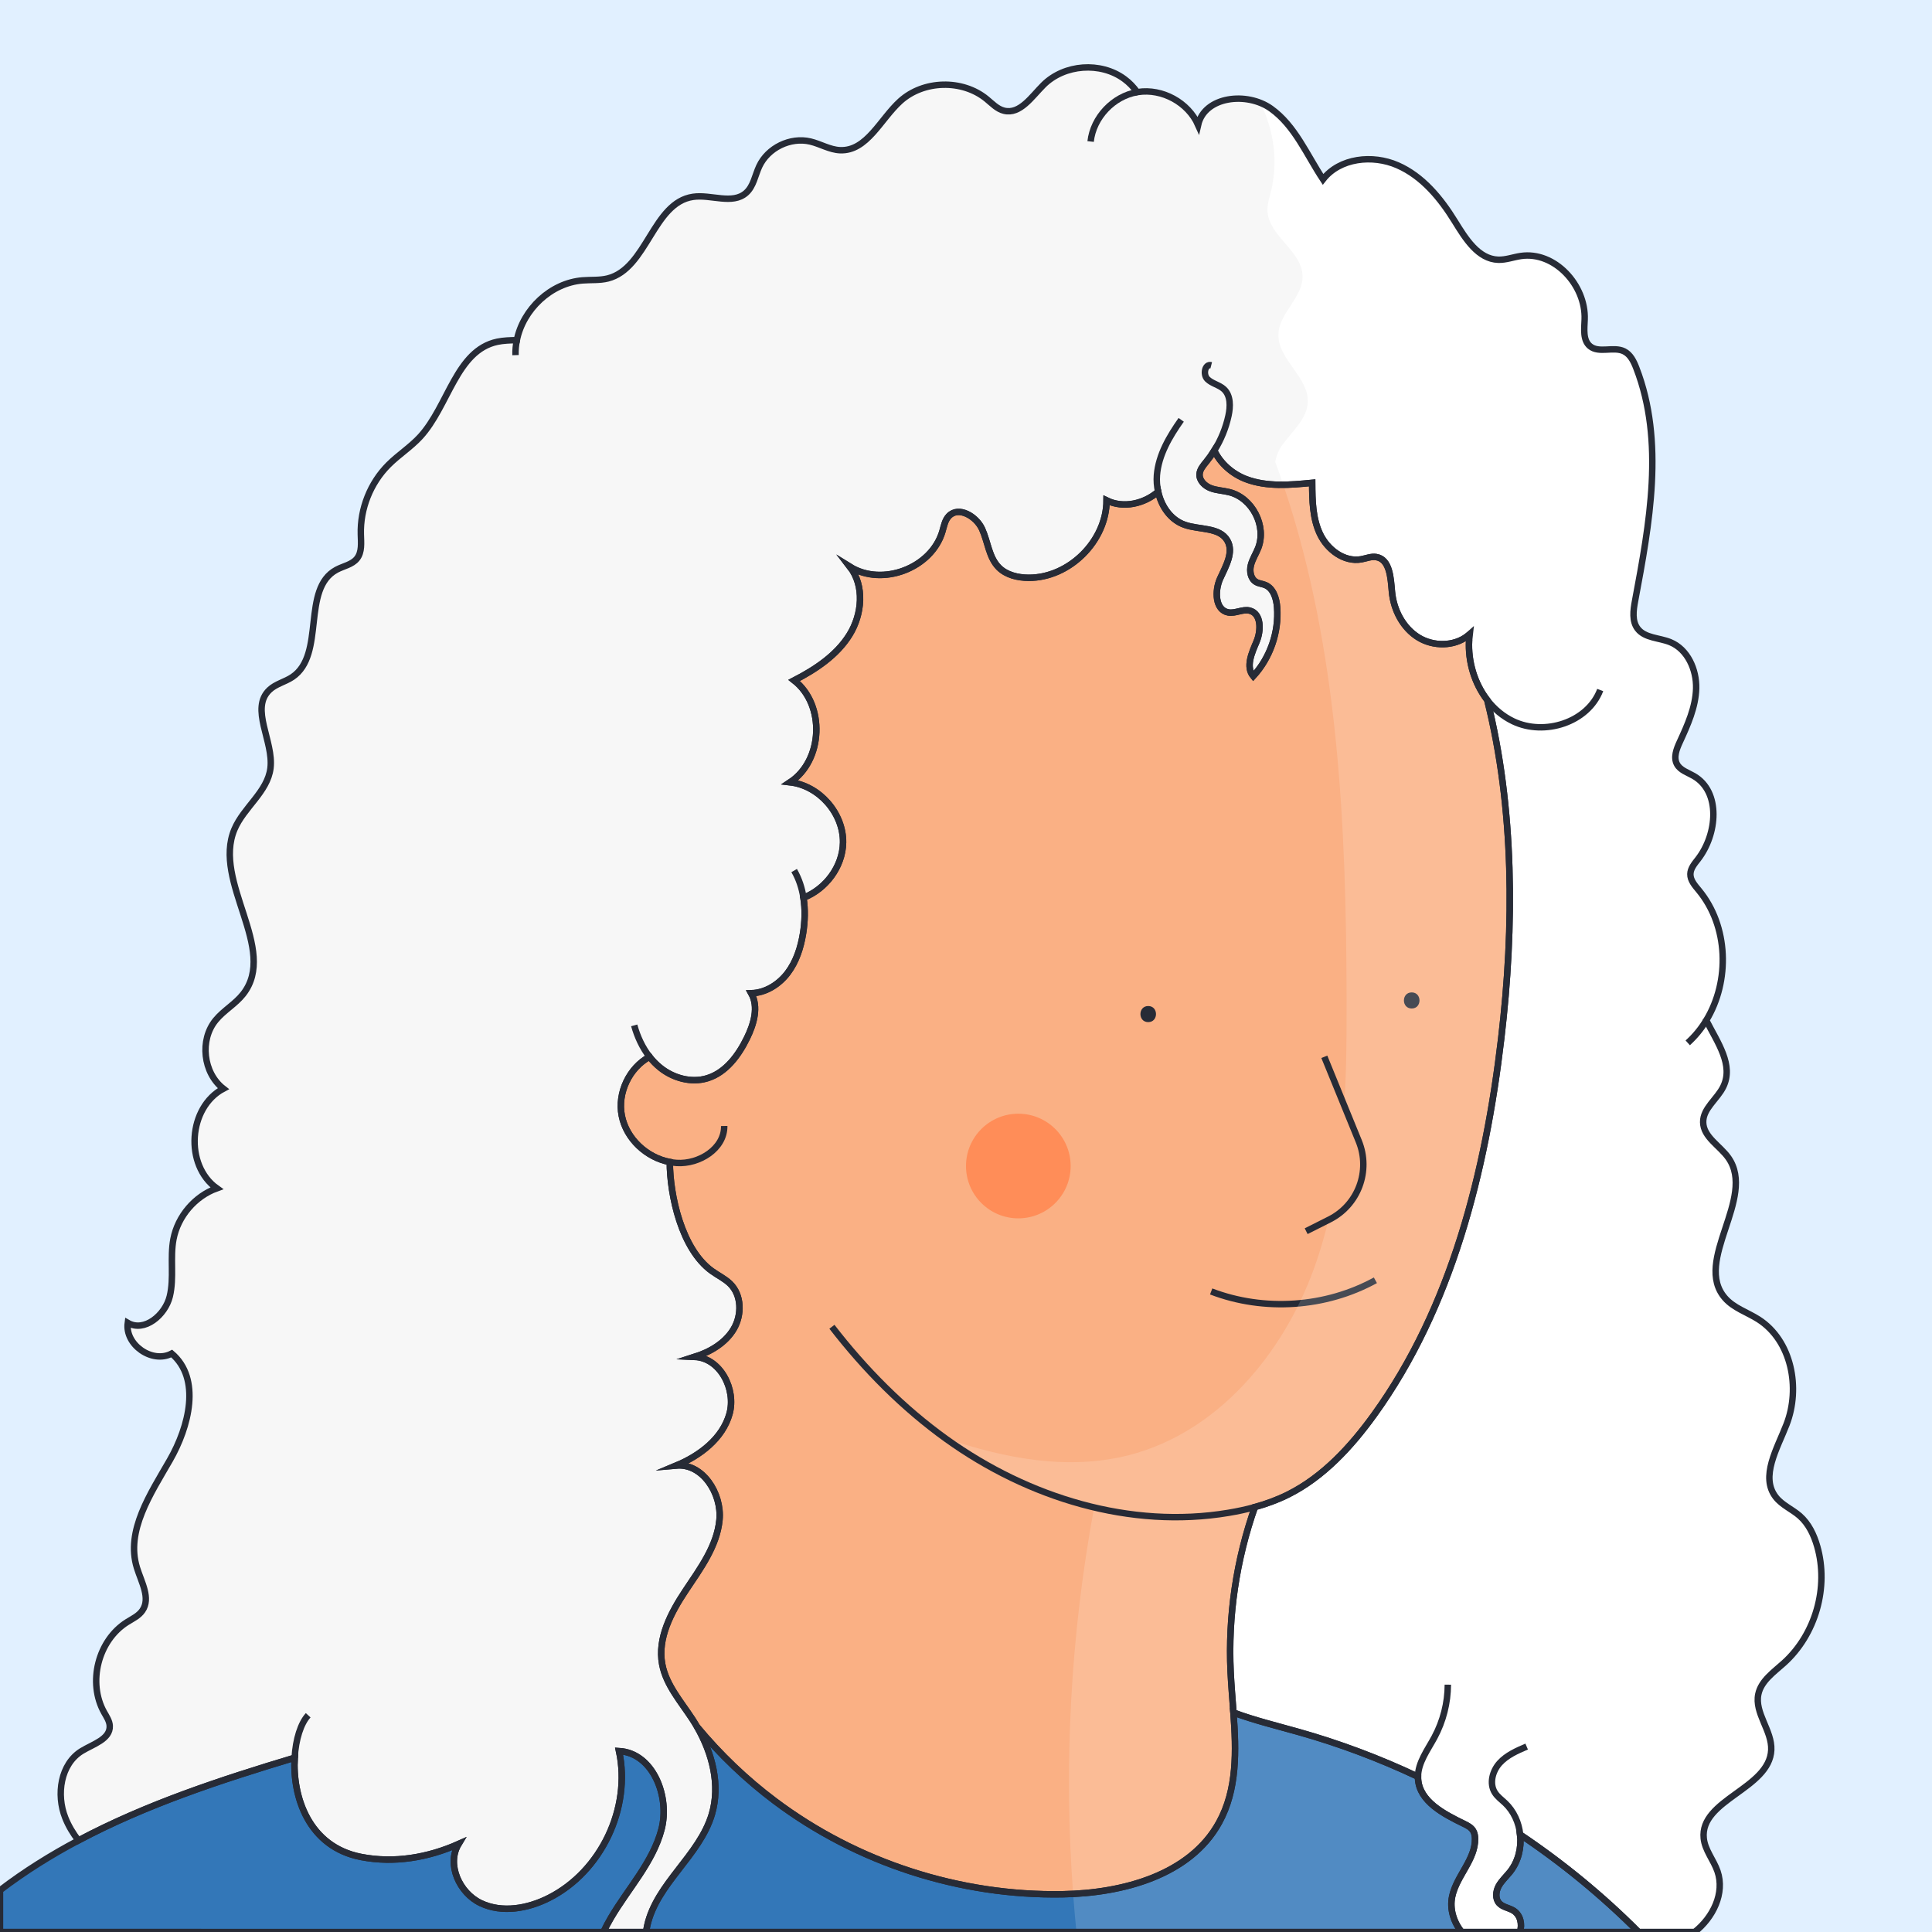
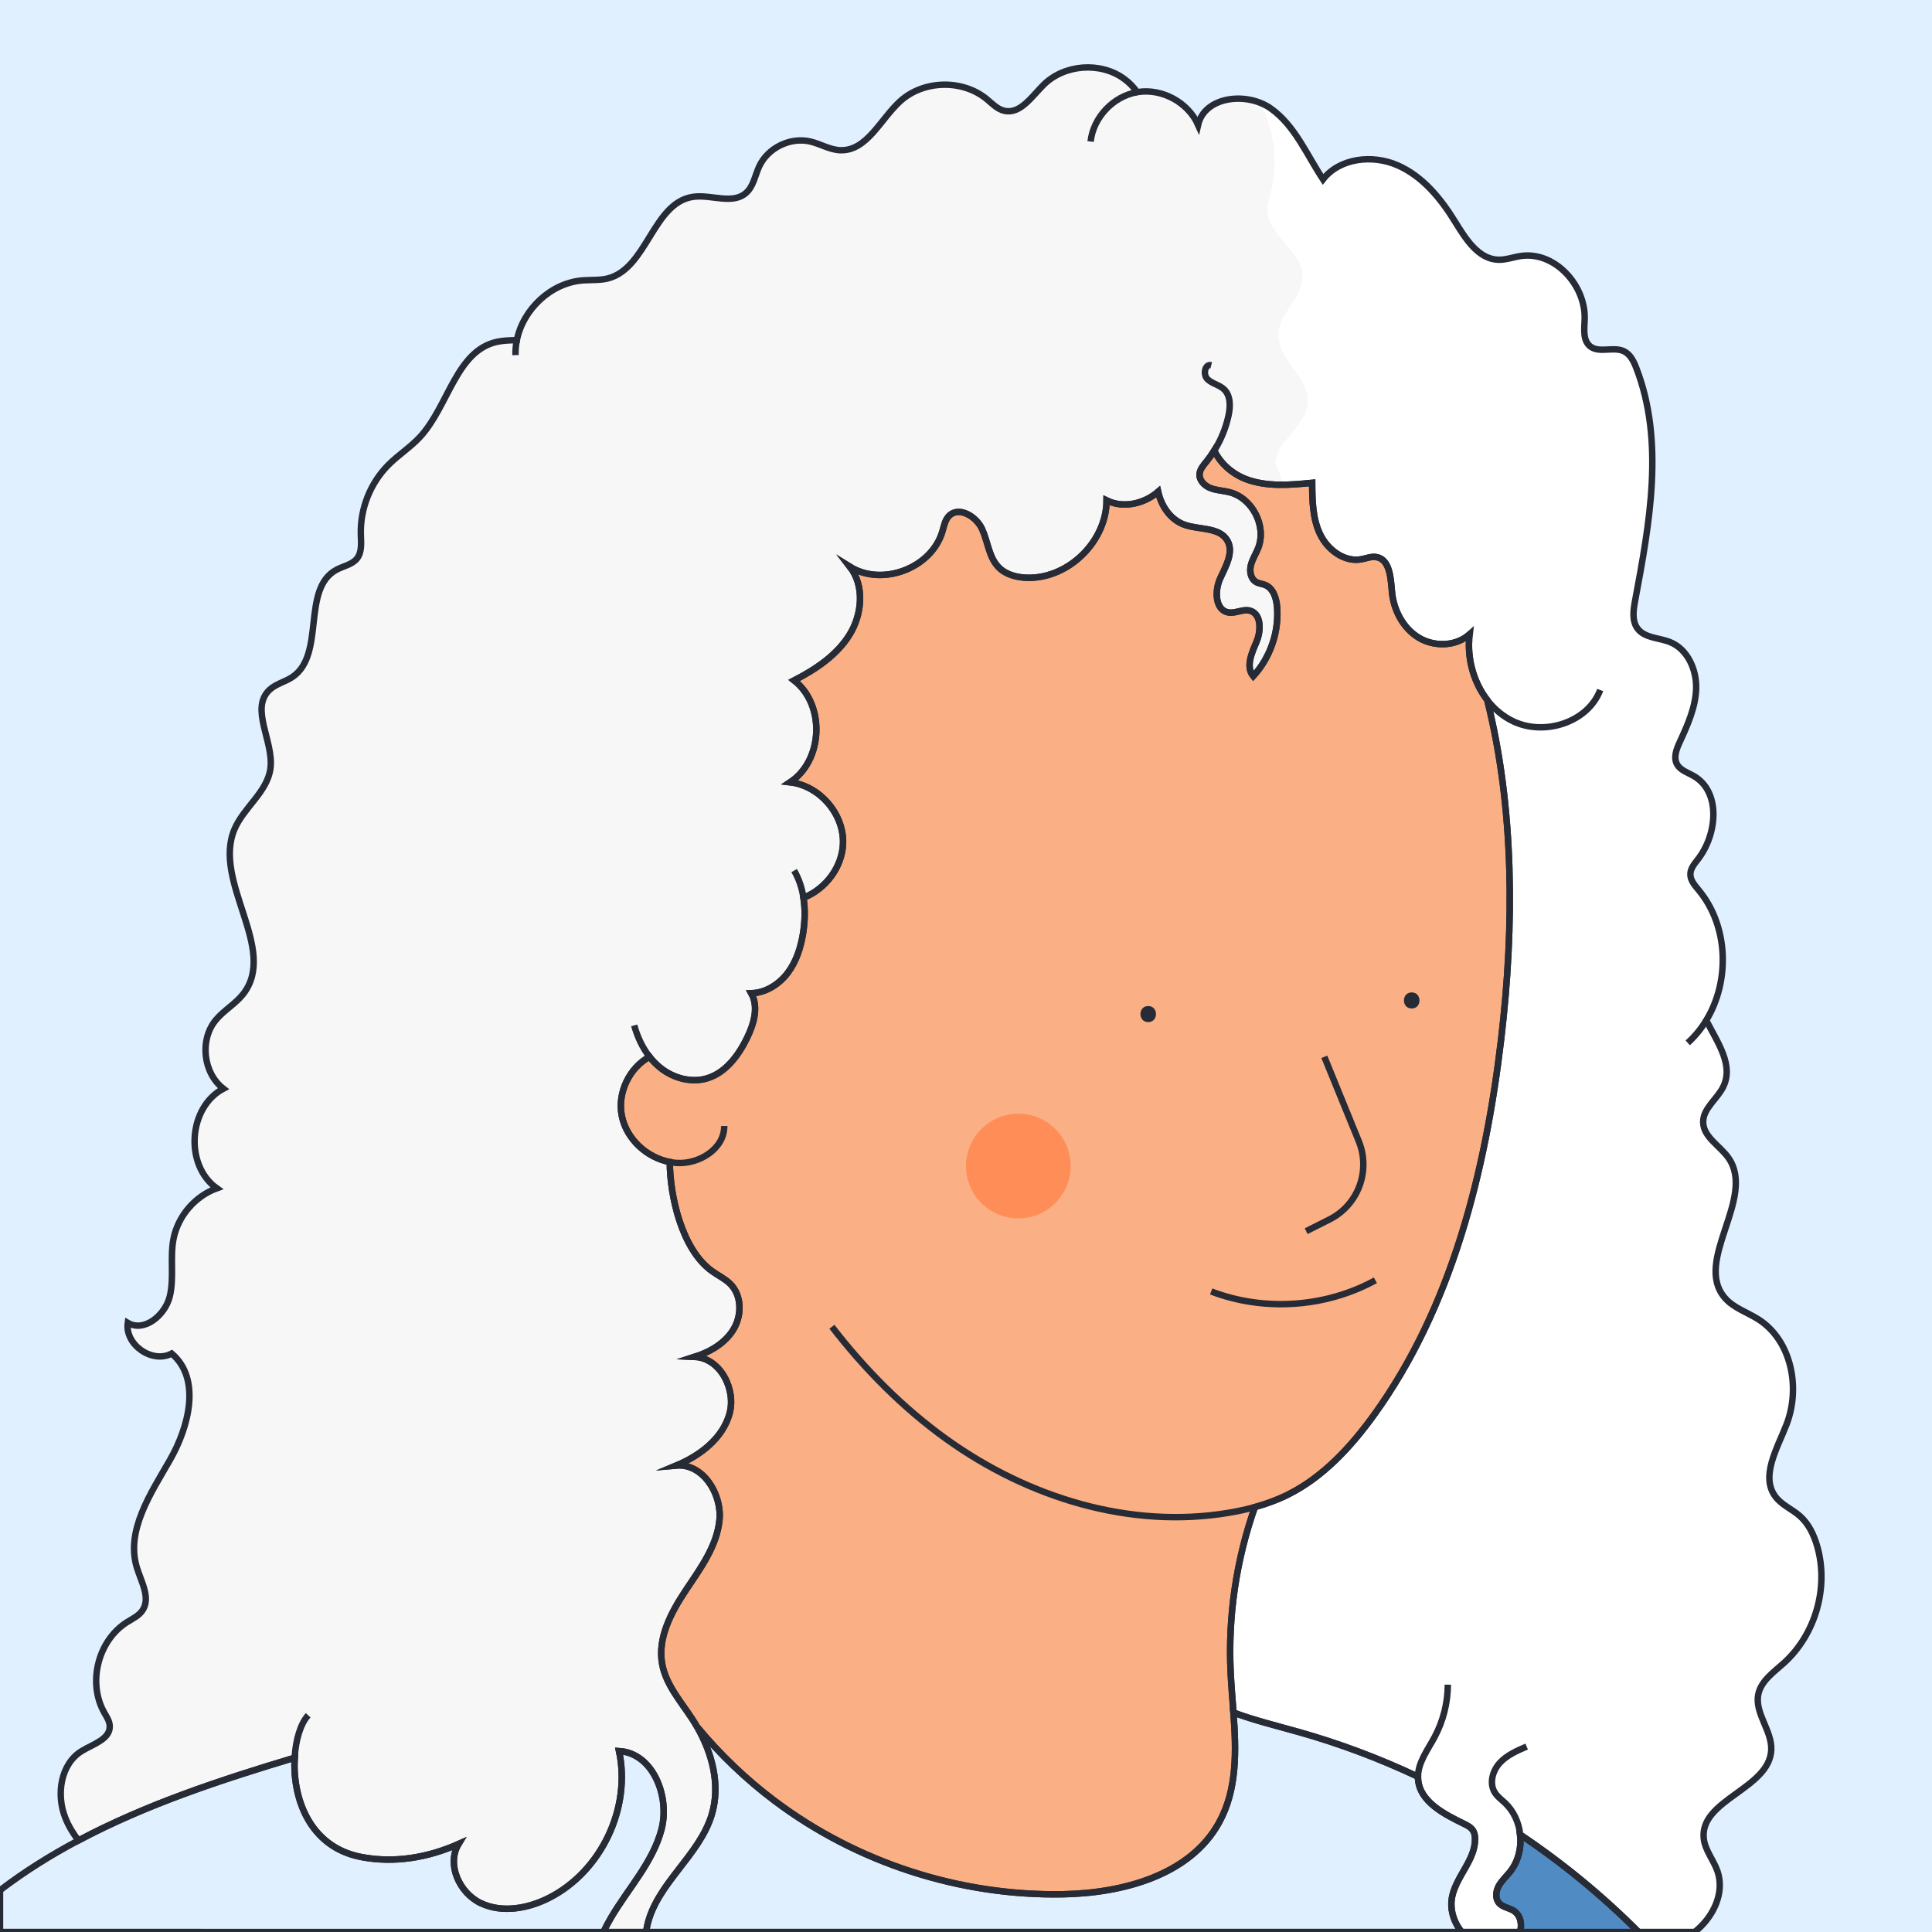
<svg xmlns="http://www.w3.org/2000/svg" version="1.1" id="Capa_1" x="0px" y="0px" viewBox="0 0 600 600" style="enable-background:new 0 0 600 600;" xml:space="preserve">
  <style type="text/css">
	.st0{fill:#E1F0FF;}
	.st1{fill:#FAB084;}
	.st2{fill:#F7F7F7;}
	.st3{fill:none;stroke:#272B36;stroke-width:2;stroke-miterlimit:10;}
	.st4{fill:#272B36;}
	.st5{fill:none;}
	.st6{fill:#3377B8;}
	.st7{fill:#FF8D58;}
	.st8{opacity:0.15;fill:#FFFFFF;}
	.st9{fill:#FFFFFF;}
	.st10{fill:#FAB084;stroke:#272B36;stroke-width:2;stroke-miterlimit:10;}
</style>
  <rect class="st0" width="600" height="600" />
  <path class="st1" d="M466.22,322.49c-4.87,41.55-15.45,83.61-39.48,116.89c-7.23,10.02-15.84,19.3-26.6,24.71  c-3.35,1.68-6.85,2.96-10.43,3.95c-5.76,16.36-8.35,33.84-7.53,51.16c0.2,4.16,0.57,8.4,0.88,12.65c0.87,11.94,1.19,23.9-4.47,34.16  c-9,16.35-29.87,21.94-48.54,22.27c-31.9,0.57-63.9-9.79-89.41-28.96c-8.95-6.72-17.08-14.51-24.22-23.13  c-0.44-0.77-0.91-1.53-1.39-2.27c-3.58-5.49-8.18-10.65-9.38-17.09c-1.5-8.07,2.73-16.03,7.27-22.86  c4.55-6.83,9.74-13.79,10.52-21.95c0.78-8.17-5.23-17.61-13.4-16.89c7.33-3.05,14.37-8.39,16.51-16.04  c2.13-7.66-2.88-17.35-10.82-17.7c4.84-1.54,9.54-4.29,12.13-8.66c2.59-4.37,2.51-10.55-1.15-14.08c-1.66-1.6-3.8-2.59-5.67-3.95  c-9.4-6.82-13-23.5-13.03-33.82c-7.19-1.38-13.5-7.19-14.91-14.39c-1.4-7.09,2.33-14.9,8.62-18.29c0.96,1.23,2.05,2.35,3.27,3.34  c4.04,3.28,9.64,4.84,14.62,3.34c5.79-1.75,9.73-7.1,12.38-12.53c2.13-4.35,3.68-9.66,1.32-13.89c4.46-0.12,8.6-2.74,11.3-6.29  c2.69-3.54,4.08-7.93,4.79-12.32c0.58-3.64,0.7-7.42,0.12-11.05c6.91-2.67,12.18-9.65,12.3-17.14c0.13-9.1-7.4-17.67-16.44-18.72  c10.28-6.78,10.96-24.06,1.25-31.63c6.67-3.45,13.21-7.77,17.18-14.15c3.96-6.37,4.74-15.22,0.13-21.16  c10.08,6.28,25.42,0.41,28.74-10.99c0.49-1.67,0.8-3.52,2.02-4.77c3.03-3.14,8.5,0.1,10.3,4.07c1.8,3.97,2.1,8.79,5.16,11.89  c2.36,2.38,5.89,3.21,9.24,3.24c12.64,0.08,24.22-11.39,24.26-24.04c5.21,2.57,11.67,1.06,16.01-2.69c1.02,4.6,3.89,8.75,8.26,10.28  c4.58,1.6,10.78,0.67,13.22,4.85c2.11,3.62-0.48,8.01-2.22,11.82s-1.58,9.8,2.54,10.54c2.21,0.39,4.47-1.12,6.64-0.57  c3.66,0.93,3.57,6.22,2.1,9.7c-1.48,3.47-3.41,7.76-1,10.66c5.25-5.72,8-13.66,7.41-21.39c-0.21-2.74-1.13-5.85-3.66-6.91  c-0.94-0.39-2-0.45-2.88-0.96c-1.68-0.98-2.08-3.3-1.61-5.19c0.46-1.88,1.57-3.54,2.28-5.35c2.67-6.85-1.82-15.54-8.95-17.34  c-1.92-0.49-3.95-0.53-5.81-1.24c-1.85-0.7-3.57-2.36-3.46-4.34c0.09-1.49,1.15-2.7,2.09-3.86c0.9-1.11,1.73-2.27,2.49-3.49  c1.85,4.01,5.67,7.32,9.9,8.9c6.47,2.43,13.62,1.8,20.5,1.13c0.03,5.39,0.11,10.99,2.41,15.86c2.31,4.88,7.51,8.83,12.82,7.89  c1.56-0.28,3.11-0.96,4.67-0.7c4.23,0.69,4.49,6.5,4.87,10.77c0.51,5.66,3.41,11.26,8.26,14.23c4.61,2.81,10.97,2.8,15.2-0.47  c0.17,0.46,0.33,0.92,0.5,1.38c-0.36,6.57,1.67,13.34,5.63,18.48C470.29,250.98,470.31,287.7,466.22,322.49z" />
  <path class="st2" d="M554,516.47c-3.15,2.84-7.05,5.5-7.93,9.65c-1.25,5.88,4.28,11.33,4.01,17.34  c-0.52,12.06-22.21,15.44-20.97,27.45c0.38,3.7,3.07,6.73,4.28,10.25c2.33,6.78-1.4,14.37-7.1,18.84h-17.42  c-11.22-11.26-23.56-21.39-36.77-30.25c0.44,4.08-0.58,8.33-3.14,11.56c-1.18,1.48-2.63,2.77-3.54,4.43  c-0.9,1.66-1.11,3.92,0.16,5.32c1.14,1.25,3.05,1.42,4.49,2.33c2.12,1.34,2.73,4.21,1.97,6.61h-18.11  c-2.5-3.08-3.77-7.17-2.94-11.06c1.35-6.36,7.24-11.45,7.1-17.95c-0.02-0.85-0.16-1.72-0.6-2.45c-0.62-1.03-1.75-1.62-2.83-2.14  c-6.28-3.05-13.8-6.93-14.27-13.9c-0.02-0.24-0.02-0.49-0.02-0.73c-11.98-5.66-24.42-10.33-37.17-13.92  c-6.68-1.89-13.62-3.57-20.14-6c-0.31-4.25-0.68-8.49-0.88-12.65c-0.82-17.32,1.77-34.8,7.53-51.16c3.58-0.99,7.08-2.27,10.43-3.95  c10.76-5.41,19.37-14.69,26.6-24.71c24.03-33.28,34.61-75.34,39.48-116.89c4.09-34.79,4.07-71.51-4.35-105.1  c-3.96-5.14-5.99-11.91-5.63-18.48c0.04-0.65,0.1-1.3,0.18-1.95c-0.22,0.2-0.45,0.39-0.68,0.57c-4.23,3.27-10.59,3.28-15.2,0.47  c-4.85-2.97-7.75-8.57-8.26-14.23c-0.38-4.27-0.64-10.08-4.87-10.77c-1.56-0.26-3.11,0.42-4.67,0.7  c-5.31,0.94-10.51-3.01-12.82-7.89c-2.3-4.87-2.38-10.47-2.41-15.86c-6.88,0.67-14.03,1.3-20.5-1.13c-4.23-1.58-8.05-4.89-9.9-8.9  c-0.76,1.22-1.59,2.38-2.49,3.49c-0.94,1.16-2,2.37-2.09,3.86c-0.11,1.98,1.61,3.64,3.46,4.34c1.86,0.71,3.89,0.75,5.81,1.24  c7.13,1.8,11.62,10.49,8.95,17.34c-0.71,1.81-1.82,3.47-2.28,5.35c-0.47,1.89-0.07,4.21,1.61,5.19c0.88,0.51,1.94,0.57,2.88,0.96  c2.53,1.06,3.45,4.17,3.66,6.91c0.59,7.73-2.16,15.67-7.41,21.39c-2.41-2.9-0.48-7.19,1-10.66c1.47-3.48,1.56-8.77-2.1-9.7  c-2.17-0.55-4.43,0.96-6.64,0.57c-4.12-0.74-4.28-6.73-2.54-10.54s4.33-8.2,2.22-11.82c-2.44-4.18-8.64-3.25-13.22-4.85  c-4.37-1.53-7.24-5.68-8.26-10.28c-4.34,3.75-10.8,5.26-16.01,2.69c-0.04,12.65-11.62,24.12-24.26,24.04  c-3.35-0.03-6.88-0.86-9.24-3.24c-3.06-3.1-3.36-7.92-5.16-11.89c-1.8-3.97-7.27-7.21-10.3-4.07c-1.22,1.25-1.53,3.1-2.02,4.77  c-3.32,11.4-18.66,17.27-28.74,10.99c4.61,5.94,3.83,14.79-0.13,21.16c-3.97,6.38-10.51,10.7-17.18,14.15  c9.71,7.57,9.03,24.85-1.25,31.63c9.04,1.05,16.57,9.62,16.44,18.72c-0.12,7.49-5.39,14.47-12.3,17.14  c0.58,3.63,0.46,7.41-0.12,11.05c-0.71,4.39-2.1,8.78-4.79,12.32c-2.7,3.55-6.84,6.17-11.3,6.29c2.36,4.23,0.81,9.54-1.32,13.89  c-2.65,5.43-6.59,10.78-12.38,12.53c-4.98,1.5-10.58-0.06-14.62-3.34c-1.22-0.99-2.31-2.11-3.27-3.34  c-6.29,3.39-10.02,11.2-8.62,18.29c1.41,7.2,7.72,13.01,14.91,14.39c0.03,10.32,3.63,27,13.03,33.82c1.87,1.36,4.01,2.35,5.67,3.95  c3.66,3.53,3.74,9.71,1.15,14.08c-2.59,4.37-7.29,7.12-12.13,8.66c7.94,0.35,12.95,10.04,10.82,17.7  c-2.14,7.65-9.18,12.99-16.51,16.04c8.17-0.72,14.18,8.72,13.4,16.89c-0.78,8.16-5.97,15.12-10.52,21.95  c-4.54,6.83-8.77,14.79-7.27,22.86c1.2,6.44,5.8,11.6,9.38,17.09c0.48,0.74,0.95,1.5,1.39,2.27c4.79,8.27,7.35,18.17,4.65,27.26  c-3.83,12.88-17.17,21.48-20.07,34.59c-0.14,0.65-0.25,1.3-0.33,1.96h-13.28c0.72-1.51,1.51-2.98,2.35-4.42  c5.35-9.11,12.98-17.18,15.68-27.4c2.7-10.22-2.61-23.75-13.17-24.37c3.82,17.7-5.56,37.39-21.7,45.58  c-6.57,3.34-14.61,4.81-21.26,1.64c-6.65-3.16-10.68-12.06-6.87-18.36c-9.54,4.25-20,6.02-30.25,4.04  c-16.37-3.16-21.35-18.73-20.66-30.83c-23.05,6.92-46.12,14.52-67.15,25.69c-1.67-2.17-3.08-4.49-4.09-7.05  c-2.86-7.19-1.47-16.69,5.13-20.73c3.52-2.15,8.86-3.67,8.68-7.79c-0.07-1.52-0.98-2.85-1.73-4.18c-5.22-9.28-1.89-22.4,7.13-28.06  c1.7-1.06,3.61-1.94,4.74-3.59c2.65-3.83-0.32-8.83-1.69-13.28c-3.56-11.48,4.23-22.99,10.21-33.41  c5.99-10.42,9.75-25.34,0.59-33.12c-6.04,3.22-14.59-2.74-13.65-9.53c5.15,3.02,11.62-2.4,13.04-8.2  c1.42-5.79,0.03-11.97,1.15-17.83c1.37-7.09,6.66-13.3,13.46-15.76c-10.07-7.17-8.88-25.16,2.04-30.94  c-6.28-4.88-7.43-15.12-2.39-21.27c2.5-3.04,6.12-5.02,8.54-8.11c10.92-13.95-9.58-34.82-2.72-51.14c2.88-6.85,10.28-11.63,11.2-19  c1.03-8.4-6.46-18.51-0.32-24.32c1.98-1.88,4.85-2.48,7.12-4c10.38-6.98,2.68-27.4,13.71-33.32c2.14-1.15,4.81-1.56,6.33-3.45  c1.63-2.03,1.29-4.93,1.22-7.53c-0.23-7.97,2.96-15.98,8.6-21.61c3.1-3.1,6.87-5.48,9.83-8.7c8.83-9.6,11.19-26.8,23.95-29.51  c1.9-0.4,3.99-0.47,6.07-0.5c1.95-9.59,10.56-17.78,20.43-18.56c2.6-0.21,5.27,0.03,7.81-0.6c12.24-3.09,13.99-23.53,26.48-25.35  c5.59-0.82,12.23,2.52,16.47-1.22c2.32-2.05,2.78-5.44,4.09-8.25c2.68-5.77,9.67-9.17,15.86-7.71c3.14,0.74,6.03,2.57,9.25,2.7  c8.32,0.35,12.51-9.63,18.68-15.23c7.22-6.55,19.28-6.85,26.82-0.67c1.7,1.39,3.28,3.12,5.41,3.64c5,1.23,8.61-4.4,12.27-8.03  c6.48-6.43,17.73-7.26,25.08-1.84c1.56,1.14,2.9,2.54,4,4.1c0.08-0.01,0.17-0.03,0.25-0.04c7.54-1.16,15.58,3.24,18.67,10.21  c2.03-8.93,15.2-10.38,22.65-5.05c7.44,5.32,11.09,14.34,16.15,21.96c5.2-6.67,15.4-7.76,23.14-4.37  c7.75,3.38,13.4,10.27,17.83,17.47c3.29,5.32,7.2,11.67,13.45,11.87c2.36,0.07,4.64-0.81,6.98-1.16  c10.52-1.57,20.24,9.06,19.85,19.68c-0.11,2.95-0.61,6.45,1.66,8.33c2.81,2.3,7.3-0.01,10.56,1.58c1.98,0.97,3.03,3.14,3.82,5.2  c8.82,22.8,4.11,48.3-0.39,72.33c-0.55,2.94-1,6.27,0.82,8.64c2.26,2.94,6.66,2.76,10.1,4.16c5.41,2.2,8.2,8.53,8.05,14.37  c-0.16,5.84-2.64,11.33-5.08,16.63c-1.01,2.19-2.02,4.78-0.87,6.9c1.02,1.9,3.34,2.58,5.2,3.66c8.5,4.88,7.33,18.12,1.32,25.86  c-1.08,1.39-2.33,2.85-2.36,4.61c-0.04,1.94,1.41,3.55,2.64,5.04c9.2,11.13,9.7,28.18,2.29,40.38c3.62,7.06,8.55,13.9,5.29,20.61  c-1.88,3.87-6.31,6.73-6.25,11.03c0.07,4.63,5.2,7.27,7.86,11.07c8.72,12.46-11.08,32.03-1.09,43.51c2.71,3.13,6.92,4.42,10.41,6.65  c10.28,6.58,13.12,21.28,8.7,32.65c-2.89,7.47-8.24,16.24-3.32,22.55c1.95,2.5,5.07,3.75,7.45,5.84c2.75,2.42,4.39,5.88,5.4,9.4  C568.02,492.92,563.84,507.59,554,516.47z" />
  <path class="st3" d="M376.14,401.07c16.42,6.3,35.59,5,51-3.47" />
  <g>
    <g>
      <path class="st4" d="M356.59,317.43c3.22,0,3.22-5,0-5C353.37,312.43,353.36,317.43,356.59,317.43L356.59,317.43z" />
    </g>
  </g>
  <g>
    <g>
      <path class="st4" d="M438.42,313.2c3.22,0,3.22-5,0-5C435.2,308.2,435.19,313.2,438.42,313.2L438.42,313.2z" />
    </g>
  </g>
  <path class="st5" d="M258.36,412.04c10.3,13.33,22.13,25.25,35.59,34.91c25.48,18.28,57.16,27.96,87.58,22.87  c2.75-0.46,5.49-1.04,8.18-1.78" />
  <path class="st5" d="M224.91,349.69c0.12,7.02-7.79,11.95-14.79,11.47c-0.71-0.05-1.41-0.14-2.11-0.28" />
  <path class="st5" d="M376.16,113.43c-1.96-0.5-2.63,2.87-1.2,4.3c1.43,1.42,3.66,1.77,5.14,3.14c2.14,2,2.04,5.4,1.41,8.26  c-0.83,3.82-2.33,7.48-4.4,10.79" />
  <path class="st5" d="M359.67,152.71c-0.38-1.68-0.51-3.43-0.38-5.13c0.51-6.31,3.88-12.02,7.54-17.2" />
  <path class="st5" d="M196.96,318.44c0.97,3.5,2.53,6.91,4.76,9.76" />
  <path class="st5" d="M249.52,278.8c-0.46-2.97-1.38-5.84-2.89-8.44" />
  <path class="st5" d="M95.71,532.69c-2.28,2.47-3.88,7.44-4.2,13.19" />
-   <path class="st6" d="M205.42,568.18c-2.7,10.22-10.33,18.29-15.68,27.4c-0.84,1.44-1.63,2.91-2.35,4.42H0v-12.96  c7.69-5.87,15.86-10.96,24.36-15.47c21.03-11.17,44.1-18.77,67.15-25.69c-0.69,12.1,4.29,27.67,20.66,30.83  c10.25,1.98,20.71,0.21,30.25-4.04c-3.81,6.3,0.22,15.2,6.87,18.36c6.65,3.17,14.69,1.7,21.26-1.64  c16.14-8.19,25.52-27.88,21.7-45.58C202.81,544.43,208.12,557.96,205.42,568.18z" />
  <path class="st5" d="M160.1,110.29c-0.05-1.57,0.1-3.12,0.41-4.65" />
  <path class="st5" d="M461.87,217.39c2.14,2.78,4.85,5.08,8.05,6.61c9.71,4.66,23.22,0.35,27.04-9.71" />
-   <path class="st5" d="M474.12,542.41c-3.05,1.31-6.19,2.68-8.41,5.14c-2.22,2.47-3.24,6.34-1.48,9.14c0.81,1.3,2.09,2.21,3.2,3.26  c2.7,2.55,4.28,6.11,4.67,9.8" />
  <path class="st5" d="M440.37,551.77c0.03-4.41,3-8.3,5.12-12.24c2.69-5,4.13-10.66,4.15-16.34" />
  <path class="st5" d="M338.7,43.95c0.83-7.5,7.04-14.05,14.46-15.33" />
  <path class="st5" d="M529.89,316.88c-1.56,2.58-3.48,4.94-5.75,6.99" />
-   <path class="st6" d="M453.93,600H200.67c0.08-0.66,0.19-1.31,0.33-1.96c2.9-13.11,16.24-21.71,20.07-34.59  c2.7-9.09,0.14-18.99-4.65-27.26c7.14,8.62,15.27,16.41,24.22,23.13c25.51,19.17,57.51,29.53,89.41,28.96  c18.67-0.33,39.54-5.92,48.54-22.27c5.66-10.26,5.34-22.22,4.47-34.16c6.52,2.43,13.46,4.11,20.14,6  c12.75,3.59,25.19,8.26,37.17,13.92c0,0.24,0,0.49,0.02,0.73c0.47,6.97,7.99,10.85,14.27,13.9c1.08,0.52,2.21,1.11,2.83,2.14  c0.44,0.73,0.58,1.6,0.6,2.45c0.14,6.5-5.75,11.59-7.1,17.95C450.16,592.83,451.43,596.92,453.93,600z" />
  <path class="st6" d="M472.04,600c0.76-2.4,0.15-5.27-1.97-6.61c-1.44-0.91-3.35-1.08-4.49-2.33c-1.27-1.4-1.06-3.66-0.16-5.32  c0.91-1.66,2.36-2.95,3.54-4.43c2.56-3.23,3.58-7.48,3.14-11.56c13.21,8.86,25.55,18.99,36.77,30.25H472.04z" />
  <circle class="st7" cx="316.25" cy="362.12" r="16.25" />
-   <path class="st8" d="M389.71,468.04c-5.76,16.36-8.35,33.84-7.53,51.16c0.2,4.16,0.57,8.4,0.88,12.65c6.52,2.43,13.46,4.11,20.14,6  c12.75,3.59,25.19,8.26,37.17,13.92c0,0.24,0,0.49,0.02,0.73c0.47,6.97,7.99,10.85,14.27,13.9c1.08,0.52,2.21,1.11,2.83,2.14  c0.44,0.73,0.58,1.6,0.6,2.45c0.14,6.5-5.75,11.59-7.1,17.95c-0.83,3.89,0.44,7.98,2.94,11.06H334.3c-0.4-3.94-0.74-7.88-1.03-11.83  c-2.98-40.07-0.79-80.52,6.52-120.03c-16.31-3.86-31.99-11.25-45.84-21.19c-0.12-0.09-0.24-0.17-0.36-0.27  c18.74,6.31,38.1,10.04,56.96,5.24c27.45-6.99,47.87-31.31,57.51-57.95c9.65-26.64,10.22-55.6,10.14-83.93  c-0.14-53.43-2.46-108.03-19.31-158.47c-0.11-0.33-0.22-0.67-0.33-1.01c2.98-0.04,5.99-0.32,8.95-0.61  c0.03,5.39,0.11,10.99,2.41,15.86c2.31,4.88,7.51,8.83,12.82,7.89c1.56-0.28,3.11-0.96,4.67-0.7c4.23,0.69,4.49,6.5,4.87,10.77  c0.51,5.66,3.41,11.26,8.26,14.23c4.61,2.81,10.97,2.8,15.2-0.47c0.17,0.46,0.33,0.92,0.5,1.38c-0.36,6.57,1.67,13.34,5.63,18.48  c8.42,33.59,8.44,70.31,4.35,105.1c-4.87,41.55-15.45,83.61-39.48,116.89c-7.23,10.02-15.84,19.3-26.6,24.71  C396.79,465.77,393.29,467.05,389.71,468.04z" />
  <path class="st9" d="M554,516.47c-3.15,2.84-7.05,5.5-7.93,9.65c-1.25,5.88,4.28,11.33,4.01,17.34  c-0.52,12.06-22.21,15.44-20.97,27.45c0.38,3.7,3.07,6.73,4.28,10.25c2.33,6.78-1.4,14.37-7.1,18.84h-17.42  c-11.22-11.26-23.56-21.39-36.77-30.25c0.44,4.08-0.58,8.33-3.14,11.56c-1.18,1.48-2.63,2.77-3.54,4.43  c-0.9,1.66-1.11,3.92,0.16,5.32c1.14,1.25,3.05,1.42,4.49,2.33c2.12,1.34,2.73,4.21,1.97,6.61h-18.11  c-2.5-3.08-3.77-7.17-2.94-11.06c1.35-6.36,7.24-11.45,7.1-17.95c-0.02-0.85-0.16-1.72-0.6-2.45c-0.62-1.03-1.75-1.62-2.83-2.14  c-6.28-3.05-13.8-6.93-14.27-13.9c-0.02-0.24-0.02-0.49-0.02-0.73c-11.98-5.66-24.42-10.33-37.17-13.92  c-6.68-1.89-13.62-3.57-20.14-6c-0.31-4.25-0.68-8.49-0.88-12.65c-0.82-17.32,1.77-34.8,7.53-51.16c3.58-0.99,7.08-2.27,10.43-3.95  c10.76-5.41,19.37-14.69,26.6-24.71c24.03-33.28,34.61-75.34,39.48-116.89c4.09-34.79,4.07-71.51-4.35-105.1  c-3.96-5.14-5.99-11.91-5.63-18.48c0.04-0.65,0.1-1.3,0.18-1.95c-0.22,0.2-0.45,0.39-0.68,0.57c-4.23,3.27-10.59,3.28-15.2,0.47  c-4.85-2.97-7.75-8.57-8.26-14.23c-0.38-4.27-0.64-10.08-4.87-10.77c-1.56-0.26-3.11,0.42-4.67,0.7  c-5.31,0.94-10.51-3.01-12.82-7.89c-2.3-4.87-2.38-10.47-2.41-15.86c-2.96,0.29-5.97,0.57-8.95,0.61c-0.81-2.38-1.65-4.75-2.53-7.12  c0.33-1.82,1.05-3.61,2.06-5.05c3.09-4.36,7.85-8.19,8.05-13.53c0.3-7.8-9.38-13.27-9.11-21.06c0.23-6.62,7.63-11.46,7.5-18.08  c-0.16-7.82-10.58-12.41-10.9-20.22c-0.08-2.06,0.58-4.06,1.08-6.06c2.28-9.16,0.93-19.06-3.3-27.49c1.19,0.47,2.31,1.07,3.32,1.79  c7.44,5.32,11.09,14.34,16.15,21.96c5.2-6.67,15.4-7.76,23.14-4.37c7.75,3.38,13.4,10.27,17.83,17.47  c3.29,5.32,7.2,11.67,13.45,11.87c2.36,0.07,4.64-0.81,6.98-1.16c10.52-1.57,20.24,9.06,19.85,19.68c-0.11,2.95-0.61,6.45,1.66,8.33  c2.81,2.3,7.3-0.01,10.56,1.58c1.98,0.97,3.03,3.14,3.82,5.2c8.82,22.8,4.11,48.3-0.39,72.33c-0.55,2.94-1,6.27,0.82,8.64  c2.26,2.94,6.66,2.76,10.1,4.16c5.41,2.2,8.2,8.53,8.05,14.37c-0.16,5.84-2.64,11.33-5.08,16.63c-1.01,2.19-2.02,4.78-0.87,6.9  c1.02,1.9,3.34,2.58,5.2,3.66c8.5,4.88,7.33,18.12,1.32,25.86c-1.08,1.39-2.33,2.85-2.36,4.61c-0.04,1.94,1.41,3.55,2.64,5.04  c9.2,11.13,9.7,28.18,2.29,40.38c3.62,7.06,8.55,13.9,5.29,20.61c-1.88,3.87-6.31,6.73-6.25,11.03c0.07,4.63,5.2,7.27,7.86,11.07  c8.72,12.46-11.08,32.03-1.09,43.51c2.71,3.13,6.92,4.42,10.41,6.65c10.28,6.58,13.12,21.28,8.7,32.65  c-2.89,7.47-8.24,16.24-3.32,22.55c1.95,2.5,5.07,3.75,7.45,5.84c2.75,2.42,4.39,5.88,5.4,9.4  C568.02,492.92,563.84,507.59,554,516.47z" />
  <path class="st8" d="M472.04,600c0.76-2.4,0.15-5.27-1.97-6.61c-1.44-0.91-3.35-1.08-4.49-2.33c-1.27-1.4-1.06-3.66-0.16-5.32  c0.91-1.66,2.36-2.95,3.54-4.43c2.56-3.23,3.58-7.48,3.14-11.56c13.21,8.86,25.55,18.99,36.77,30.25H472.04z" />
  <path class="st3" d="M466.22,322.49c-4.87,41.55-15.45,83.61-39.48,116.89c-7.23,10.02-15.84,19.3-26.6,24.71  c-3.35,1.68-6.85,2.96-10.43,3.95c-5.76,16.36-8.35,33.84-7.53,51.16c0.2,4.16,0.57,8.4,0.88,12.65c0.87,11.94,1.19,23.9-4.47,34.16  c-9,16.35-29.87,21.94-48.54,22.27c-31.9,0.57-63.9-9.79-89.41-28.96c-8.95-6.72-17.08-14.51-24.22-23.13  c-0.44-0.77-0.91-1.53-1.39-2.27c-3.58-5.49-8.18-10.65-9.38-17.09c-1.5-8.07,2.73-16.03,7.27-22.86  c4.55-6.83,9.74-13.79,10.52-21.95c0.78-8.17-5.23-17.61-13.4-16.89c7.33-3.05,14.37-8.39,16.51-16.04  c2.13-7.66-2.88-17.35-10.82-17.7c4.84-1.54,9.54-4.29,12.13-8.66c2.59-4.37,2.51-10.55-1.15-14.08c-1.66-1.6-3.8-2.59-5.67-3.95  c-9.4-6.82-13-23.5-13.03-33.82c-7.19-1.38-13.5-7.19-14.91-14.39c-1.4-7.09,2.33-14.9,8.62-18.29c0.96,1.23,2.05,2.35,3.27,3.34  c4.04,3.28,9.64,4.84,14.62,3.34c5.79-1.75,9.73-7.1,12.38-12.53c2.13-4.35,3.68-9.66,1.32-13.89c4.46-0.12,8.6-2.74,11.3-6.29  c2.69-3.54,4.08-7.93,4.79-12.32c0.58-3.64,0.7-7.42,0.12-11.05c6.91-2.67,12.18-9.65,12.3-17.14c0.13-9.1-7.4-17.67-16.44-18.72  c10.28-6.78,10.96-24.06,1.25-31.63c6.67-3.45,13.21-7.77,17.18-14.15c3.96-6.37,4.74-15.22,0.13-21.16  c10.08,6.28,25.42,0.41,28.74-10.99c0.49-1.67,0.8-3.52,2.02-4.77c3.03-3.14,8.5,0.1,10.3,4.07c1.8,3.97,2.1,8.79,5.16,11.89  c2.36,2.38,5.89,3.21,9.24,3.24c12.64,0.08,24.22-11.39,24.26-24.04c5.21,2.57,11.67,1.06,16.01-2.69c1.02,4.6,3.89,8.75,8.26,10.28  c4.58,1.6,10.78,0.67,13.22,4.85c2.11,3.62-0.48,8.01-2.22,11.82s-1.58,9.8,2.54,10.54c2.21,0.39,4.47-1.12,6.64-0.57  c3.66,0.93,3.57,6.22,2.1,9.7c-1.48,3.47-3.41,7.76-1,10.66c5.25-5.72,8-13.66,7.41-21.39c-0.21-2.74-1.13-5.85-3.66-6.91  c-0.94-0.39-2-0.45-2.88-0.96c-1.68-0.98-2.08-3.3-1.61-5.19c0.46-1.88,1.57-3.54,2.28-5.35c2.67-6.85-1.82-15.54-8.95-17.34  c-1.92-0.49-3.95-0.53-5.81-1.24c-1.85-0.7-3.57-2.36-3.46-4.34c0.09-1.49,1.15-2.7,2.09-3.86c0.9-1.11,1.73-2.27,2.49-3.49  c1.85,4.01,5.67,7.32,9.9,8.9c6.47,2.43,13.62,1.8,20.5,1.13c0.03,5.39,0.11,10.99,2.41,15.86c2.31,4.88,7.51,8.83,12.82,7.89  c1.56-0.28,3.11-0.96,4.67-0.7c4.23,0.69,4.49,6.5,4.87,10.77c0.51,5.66,3.41,11.26,8.26,14.23c4.61,2.81,10.97,2.8,15.2-0.47  c0.17,0.46,0.33,0.92,0.5,1.38c-0.36,6.57,1.67,13.34,5.63,18.48C470.29,250.98,470.31,287.7,466.22,322.49z" />
  <path class="st3" d="M554,516.47c-3.15,2.84-7.05,5.5-7.93,9.65c-1.25,5.88,4.28,11.33,4.01,17.34  c-0.52,12.06-22.21,15.44-20.97,27.45c0.38,3.7,3.07,6.73,4.28,10.25c2.33,6.78-1.4,14.37-7.1,18.84h-17.42  c-11.22-11.26-23.56-21.39-36.77-30.25c0.44,4.08-0.58,8.33-3.14,11.56c-1.18,1.48-2.63,2.77-3.54,4.43  c-0.9,1.66-1.11,3.92,0.16,5.32c1.14,1.25,3.05,1.42,4.49,2.33c2.12,1.34,2.73,4.21,1.97,6.61h-18.11  c-2.5-3.08-3.77-7.17-2.94-11.06c1.35-6.36,7.24-11.45,7.1-17.95c-0.02-0.85-0.16-1.72-0.6-2.45c-0.62-1.03-1.75-1.62-2.83-2.14  c-6.28-3.05-13.8-6.93-14.27-13.9c-0.02-0.24-0.02-0.49-0.02-0.73c-11.98-5.66-24.42-10.33-37.17-13.92  c-6.68-1.89-13.62-3.57-20.14-6c-0.31-4.25-0.68-8.49-0.88-12.65c-0.82-17.32,1.77-34.8,7.53-51.16c3.58-0.99,7.08-2.27,10.43-3.95  c10.76-5.41,19.37-14.69,26.6-24.71c24.03-33.28,34.61-75.34,39.48-116.89c4.09-34.79,4.07-71.51-4.35-105.1  c-3.96-5.14-5.99-11.91-5.63-18.48c0.04-0.65,0.1-1.3,0.18-1.95c-0.22,0.2-0.45,0.39-0.68,0.57c-4.23,3.27-10.59,3.28-15.2,0.47  c-4.85-2.97-7.75-8.57-8.26-14.23c-0.38-4.27-0.64-10.08-4.87-10.77c-1.56-0.26-3.11,0.42-4.67,0.7  c-5.31,0.94-10.51-3.01-12.82-7.89c-2.3-4.87-2.38-10.47-2.41-15.86c-6.88,0.67-14.03,1.3-20.5-1.13c-4.23-1.58-8.05-4.89-9.9-8.9  c-0.76,1.22-1.59,2.38-2.49,3.49c-0.94,1.16-2,2.37-2.09,3.86c-0.11,1.98,1.61,3.64,3.46,4.34c1.86,0.71,3.89,0.75,5.81,1.24  c7.13,1.8,11.62,10.49,8.95,17.34c-0.71,1.81-1.82,3.47-2.28,5.35c-0.47,1.89-0.07,4.21,1.61,5.19c0.88,0.51,1.94,0.57,2.88,0.96  c2.53,1.06,3.45,4.17,3.66,6.91c0.59,7.73-2.16,15.67-7.41,21.39c-2.41-2.9-0.48-7.19,1-10.66c1.47-3.48,1.56-8.77-2.1-9.7  c-2.17-0.55-4.43,0.96-6.64,0.57c-4.12-0.74-4.28-6.73-2.54-10.54s4.33-8.2,2.22-11.82c-2.44-4.18-8.64-3.25-13.22-4.85  c-4.37-1.53-7.24-5.68-8.26-10.28c-4.34,3.75-10.8,5.26-16.01,2.69c-0.04,12.65-11.62,24.12-24.26,24.04  c-3.35-0.03-6.88-0.86-9.24-3.24c-3.06-3.1-3.36-7.92-5.16-11.89c-1.8-3.97-7.27-7.21-10.3-4.07c-1.22,1.25-1.53,3.1-2.02,4.77  c-3.32,11.4-18.66,17.27-28.74,10.99c4.61,5.94,3.83,14.79-0.13,21.16c-3.97,6.38-10.51,10.7-17.18,14.15  c9.71,7.57,9.03,24.85-1.25,31.63c9.04,1.05,16.57,9.62,16.44,18.72c-0.12,7.49-5.39,14.47-12.3,17.14  c0.58,3.63,0.46,7.41-0.12,11.05c-0.71,4.39-2.1,8.78-4.79,12.32c-2.7,3.55-6.84,6.17-11.3,6.29c2.36,4.23,0.81,9.54-1.32,13.89  c-2.65,5.43-6.59,10.78-12.38,12.53c-4.98,1.5-10.58-0.06-14.62-3.34c-1.22-0.99-2.31-2.11-3.27-3.34  c-6.29,3.39-10.02,11.2-8.62,18.29c1.41,7.2,7.72,13.01,14.91,14.39c0.03,10.32,3.63,27,13.03,33.82c1.87,1.36,4.01,2.35,5.67,3.95  c3.66,3.53,3.74,9.71,1.15,14.08c-2.59,4.37-7.29,7.12-12.13,8.66c7.94,0.35,12.95,10.04,10.82,17.7  c-2.14,7.65-9.18,12.99-16.51,16.04c8.17-0.72,14.18,8.72,13.4,16.89c-0.78,8.16-5.97,15.12-10.52,21.95  c-4.54,6.83-8.77,14.79-7.27,22.86c1.2,6.44,5.8,11.6,9.38,17.09c0.48,0.74,0.95,1.5,1.39,2.27c4.79,8.27,7.35,18.17,4.65,27.26  c-3.83,12.88-17.17,21.48-20.07,34.59c-0.14,0.65-0.25,1.3-0.33,1.96h-13.28c0.72-1.51,1.51-2.98,2.35-4.42  c5.35-9.11,12.98-17.18,15.68-27.4c2.7-10.22-2.61-23.75-13.17-24.37c3.82,17.7-5.56,37.39-21.7,45.58  c-6.57,3.34-14.61,4.81-21.26,1.64c-6.65-3.16-10.68-12.06-6.87-18.36c-9.54,4.25-20,6.02-30.25,4.04  c-16.37-3.16-21.35-18.73-20.66-30.83c-23.05,6.92-46.12,14.52-67.15,25.69c-1.67-2.17-3.08-4.49-4.09-7.05  c-2.86-7.19-1.47-16.69,5.13-20.73c3.52-2.15,8.86-3.67,8.68-7.79c-0.07-1.52-0.98-2.85-1.73-4.18c-5.22-9.28-1.89-22.4,7.13-28.06  c1.7-1.06,3.61-1.94,4.74-3.59c2.65-3.83-0.32-8.83-1.69-13.28c-3.56-11.48,4.23-22.99,10.21-33.41  c5.99-10.42,9.75-25.34,0.59-33.12c-6.04,3.22-14.59-2.74-13.65-9.53c5.15,3.02,11.62-2.4,13.04-8.2  c1.42-5.79,0.03-11.97,1.15-17.83c1.37-7.09,6.66-13.3,13.46-15.76c-10.07-7.17-8.88-25.16,2.04-30.94  c-6.28-4.88-7.43-15.12-2.39-21.27c2.5-3.04,6.12-5.02,8.54-8.11c10.92-13.95-9.58-34.82-2.72-51.14c2.88-6.85,10.28-11.63,11.2-19  c1.03-8.4-6.46-18.51-0.32-24.32c1.98-1.88,4.85-2.48,7.12-4c10.38-6.98,2.68-27.4,13.71-33.32c2.14-1.15,4.81-1.56,6.33-3.45  c1.63-2.03,1.29-4.93,1.22-7.53c-0.23-7.97,2.96-15.98,8.6-21.61c3.1-3.1,6.87-5.48,9.83-8.7c8.83-9.6,11.19-26.8,23.95-29.51  c1.9-0.4,3.99-0.47,6.07-0.5c1.95-9.59,10.56-17.78,20.43-18.56c2.6-0.21,5.27,0.03,7.81-0.6c12.24-3.09,13.99-23.53,26.48-25.35  c5.59-0.82,12.23,2.52,16.47-1.22c2.32-2.05,2.78-5.44,4.09-8.25c2.68-5.77,9.67-9.17,15.86-7.71c3.14,0.74,6.03,2.57,9.25,2.7  c8.32,0.35,12.51-9.63,18.68-15.23c7.22-6.55,19.28-6.85,26.82-0.67c1.7,1.39,3.28,3.12,5.41,3.64c5,1.23,8.61-4.4,12.27-8.03  c6.48-6.43,17.73-7.26,25.08-1.84c1.56,1.14,2.9,2.54,4,4.1c0.08-0.01,0.17-0.03,0.25-0.04c7.54-1.16,15.58,3.24,18.67,10.21  c2.03-8.93,15.2-10.38,22.65-5.05c7.44,5.32,11.09,14.34,16.15,21.96c5.2-6.67,15.4-7.76,23.14-4.37  c7.75,3.38,13.4,10.27,17.83,17.47c3.29,5.32,7.2,11.67,13.45,11.87c2.36,0.07,4.64-0.81,6.98-1.16  c10.52-1.57,20.24,9.06,19.85,19.68c-0.11,2.95-0.61,6.45,1.66,8.33c2.81,2.3,7.3-0.01,10.56,1.58c1.98,0.97,3.03,3.14,3.82,5.2  c8.82,22.8,4.11,48.3-0.39,72.33c-0.55,2.94-1,6.27,0.82,8.64c2.26,2.94,6.66,2.76,10.1,4.16c5.41,2.2,8.2,8.53,8.05,14.37  c-0.16,5.84-2.64,11.33-5.08,16.63c-1.01,2.19-2.02,4.78-0.87,6.9c1.02,1.9,3.34,2.58,5.2,3.66c8.5,4.88,7.33,18.12,1.32,25.86  c-1.08,1.39-2.33,2.85-2.36,4.61c-0.04,1.94,1.41,3.55,2.64,5.04c9.2,11.13,9.7,28.18,2.29,40.38c3.62,7.06,8.55,13.9,5.29,20.61  c-1.88,3.87-6.31,6.73-6.25,11.03c0.07,4.63,5.2,7.27,7.86,11.07c8.72,12.46-11.08,32.03-1.09,43.51c2.71,3.13,6.92,4.42,10.41,6.65  c10.28,6.58,13.12,21.28,8.7,32.65c-2.89,7.47-8.24,16.24-3.32,22.55c1.95,2.5,5.07,3.75,7.45,5.84c2.75,2.42,4.39,5.88,5.4,9.4  C568.02,492.92,563.84,507.59,554,516.47z" />
  <path class="st3" d="M258.36,412.04c10.3,13.33,22.13,25.25,35.59,34.91c25.48,18.28,57.16,27.96,87.58,22.87  c2.75-0.46,5.49-1.04,8.18-1.78" />
  <path class="st3" d="M224.91,349.69c0.12,7.02-7.79,11.95-14.79,11.47c-0.71-0.05-1.41-0.14-2.11-0.28" />
  <path class="st3" d="M376.16,113.43c-1.96-0.5-2.63,2.87-1.2,4.3c1.43,1.42,3.66,1.77,5.14,3.14c2.14,2,2.04,5.4,1.41,8.26  c-0.83,3.82-2.33,7.48-4.4,10.79" />
-   <path class="st3" d="M359.67,152.71c-0.38-1.68-0.51-3.43-0.38-5.13c0.51-6.31,3.88-12.02,7.54-17.2" />
  <path class="st3" d="M196.96,318.44c0.97,3.5,2.53,6.91,4.76,9.76" />
  <path class="st3" d="M249.52,278.8c-0.46-2.97-1.38-5.84-2.89-8.44" />
  <path class="st3" d="M95.71,532.69c-2.28,2.47-3.88,7.44-4.2,13.19" />
  <path class="st3" d="M205.42,568.18c-2.7,10.22-10.33,18.29-15.68,27.4c-0.84,1.44-1.63,2.91-2.35,4.42H0v-12.96  c7.69-5.87,15.86-10.96,24.36-15.47c21.03-11.17,44.1-18.77,67.15-25.69c-0.69,12.1,4.29,27.67,20.66,30.83  c10.25,1.98,20.71,0.21,30.25-4.04c-3.81,6.3,0.22,15.2,6.87,18.36c6.65,3.17,14.69,1.7,21.26-1.64  c16.14-8.19,25.52-27.88,21.7-45.58C202.81,544.43,208.12,557.96,205.42,568.18z" />
  <path class="st3" d="M160.1,110.29c-0.05-1.57,0.1-3.12,0.41-4.65" />
  <path class="st3" d="M461.87,217.39c2.14,2.78,4.85,5.08,8.05,6.61c9.71,4.66,23.22,0.35,27.04-9.71" />
  <path class="st3" d="M474.12,542.41c-3.05,1.31-6.19,2.68-8.41,5.14c-2.22,2.47-3.24,6.34-1.48,9.14c0.81,1.3,2.09,2.21,3.2,3.26  c2.7,2.55,4.28,6.11,4.67,9.8" />
  <path class="st3" d="M440.37,551.77c0.03-4.41,3-8.3,5.12-12.24c2.69-5,4.13-10.66,4.15-16.34" />
  <path class="st3" d="M338.7,43.95c0.83-7.5,7.04-14.05,14.46-15.33" />
  <path class="st3" d="M529.89,316.88c-1.56,2.58-3.48,4.94-5.75,6.99" />
  <path class="st3" d="M453.93,600H200.67c0.08-0.66,0.19-1.31,0.33-1.96c2.9-13.11,16.24-21.71,20.07-34.59  c2.7-9.09,0.14-18.99-4.65-27.26c7.14,8.62,15.27,16.41,24.22,23.13c25.51,19.17,57.51,29.53,89.41,28.96  c18.67-0.33,39.54-5.92,48.54-22.27c5.66-10.26,5.34-22.22,4.47-34.16c6.52,2.43,13.46,4.11,20.14,6  c12.75,3.59,25.19,8.26,37.17,13.92c0,0.24,0,0.49,0.02,0.73c0.47,6.97,7.99,10.85,14.27,13.9c1.08,0.52,2.21,1.11,2.83,2.14  c0.44,0.73,0.58,1.6,0.6,2.45c0.14,6.5-5.75,11.59-7.1,17.95C450.16,592.83,451.43,596.92,453.93,600z" />
  <path class="st3" d="M472.04,600c0.76-2.4,0.15-5.27-1.97-6.61c-1.44-0.91-3.35-1.08-4.49-2.33c-1.27-1.4-1.06-3.66-0.16-5.32  c0.91-1.66,2.36-2.95,3.54-4.43c2.56-3.23,3.58-7.48,3.14-11.56c13.21,8.86,25.55,18.99,36.77,30.25H472.04z" />
  <path class="st10" d="M411.28,328.2l10.7,26.22c3.76,9.23-0.19,19.8-9.09,24.29l-7.25,3.65" />
</svg>